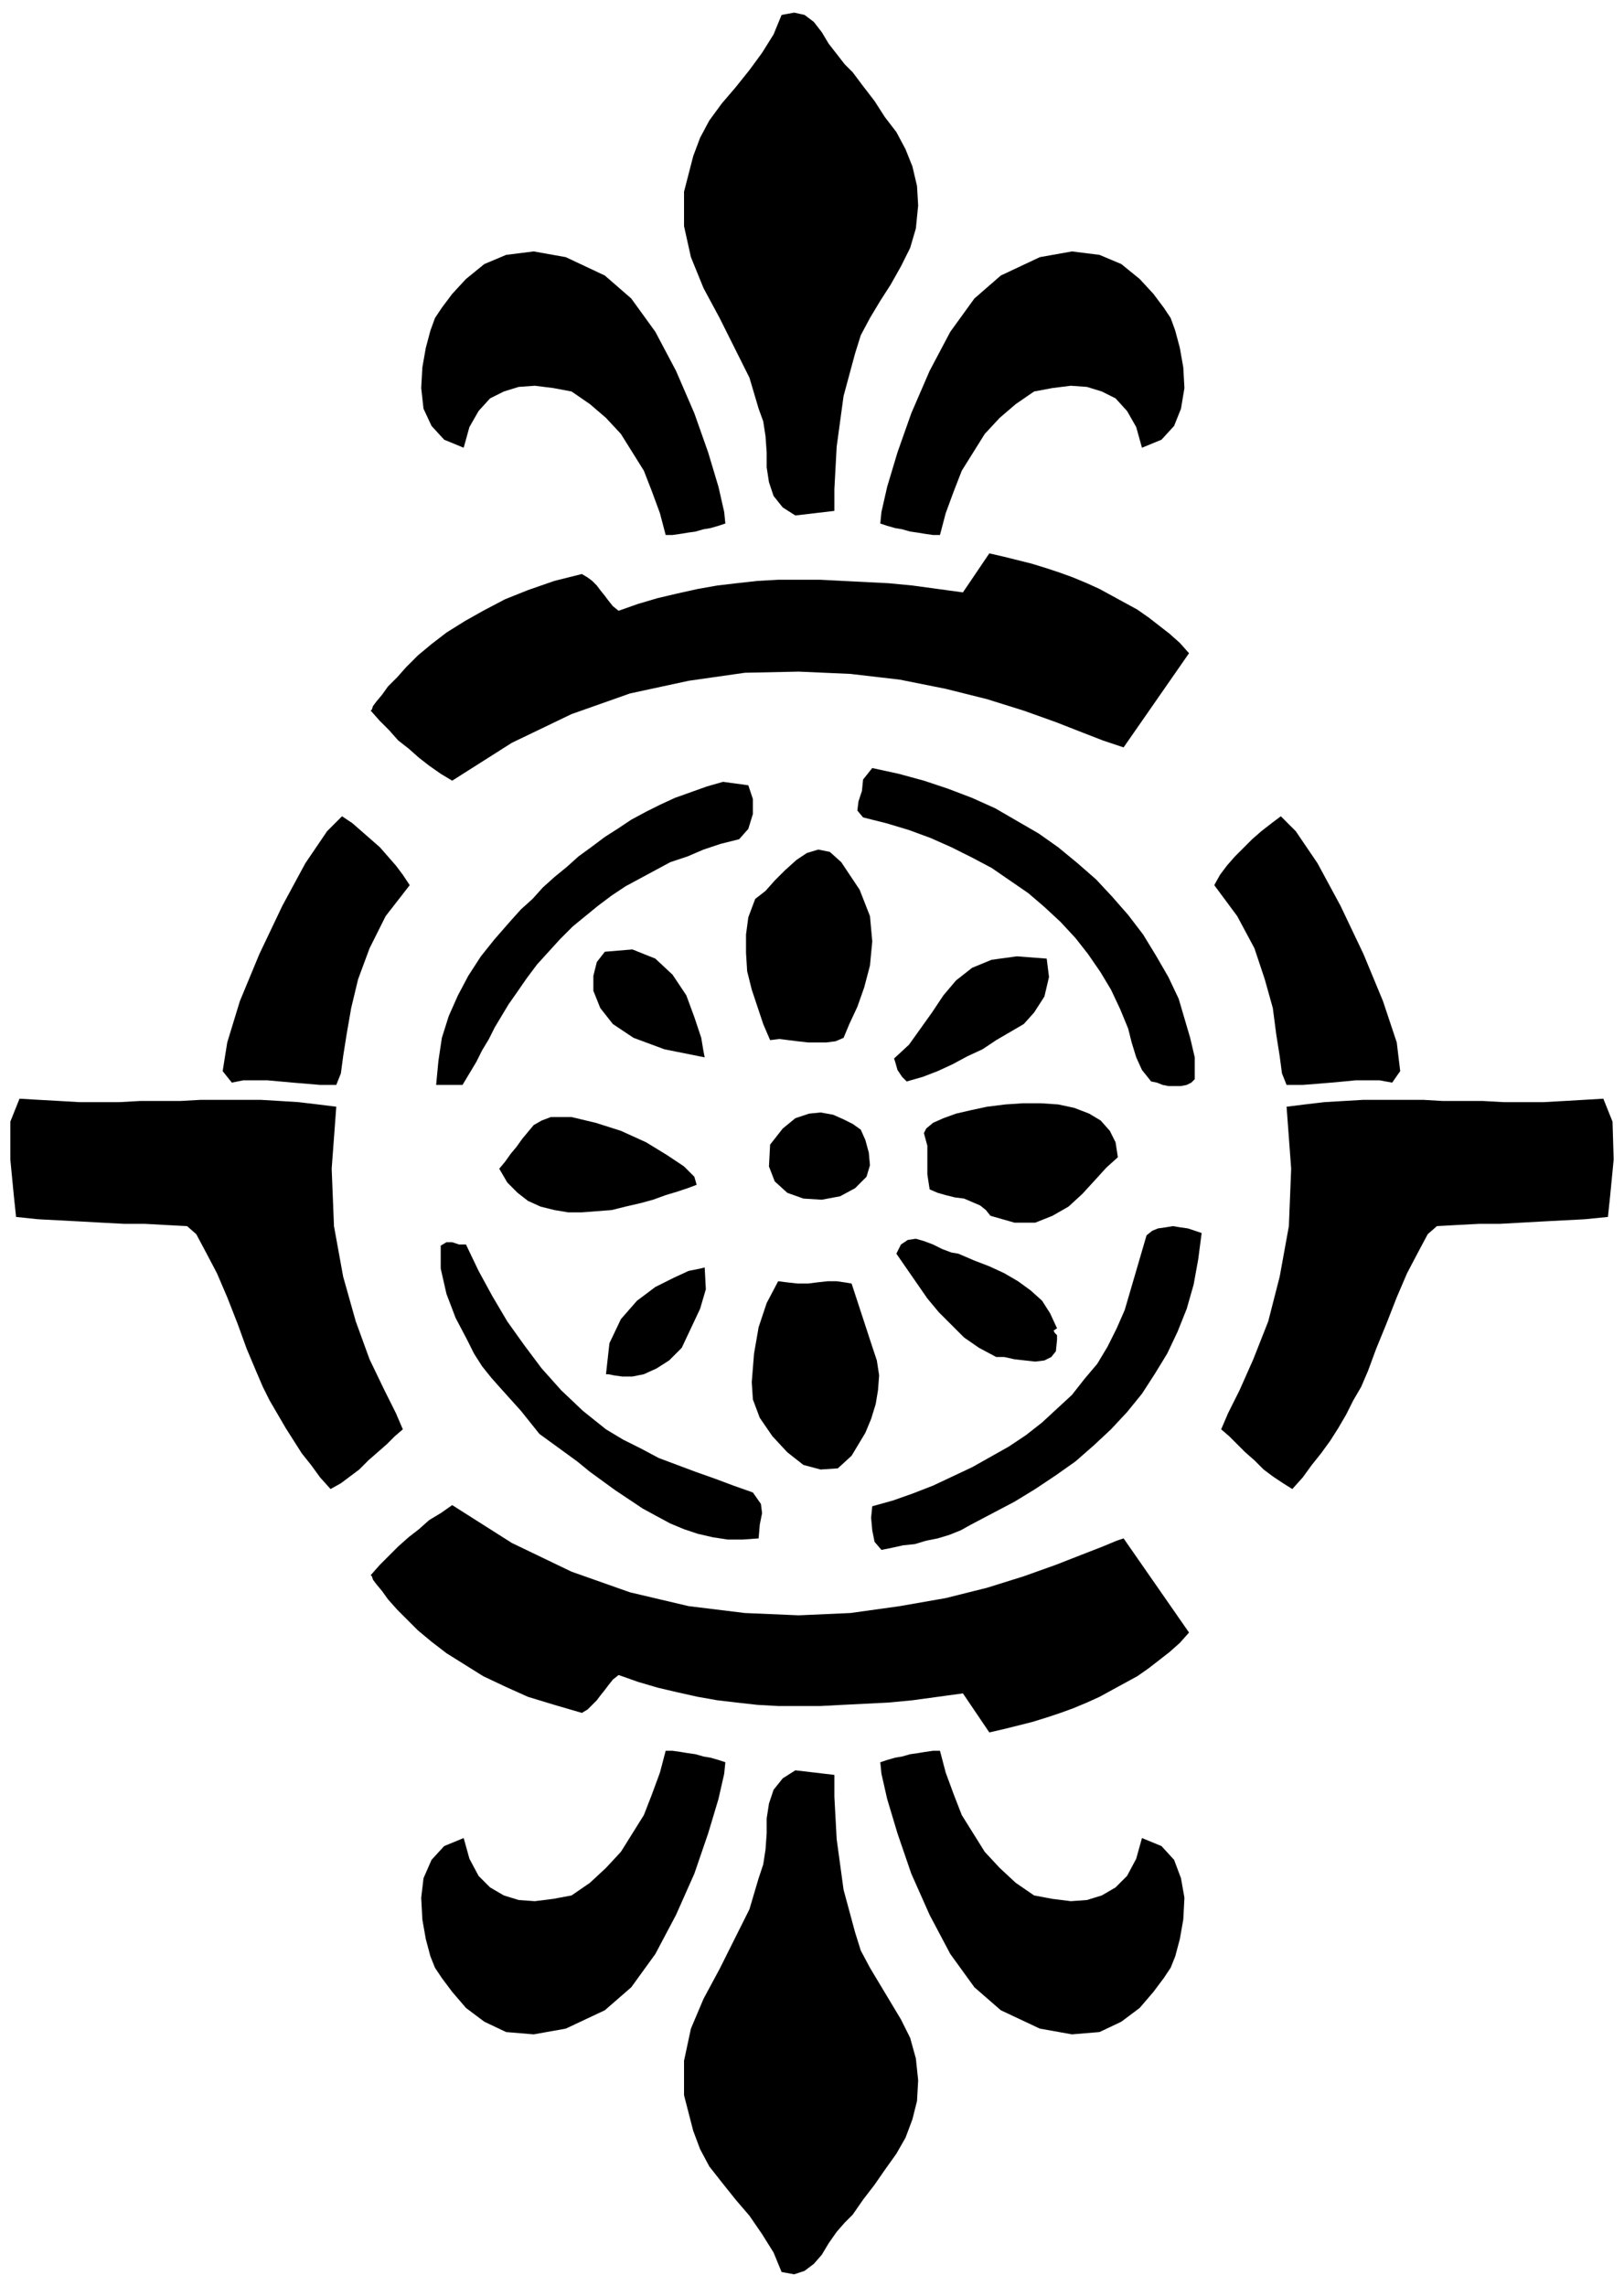
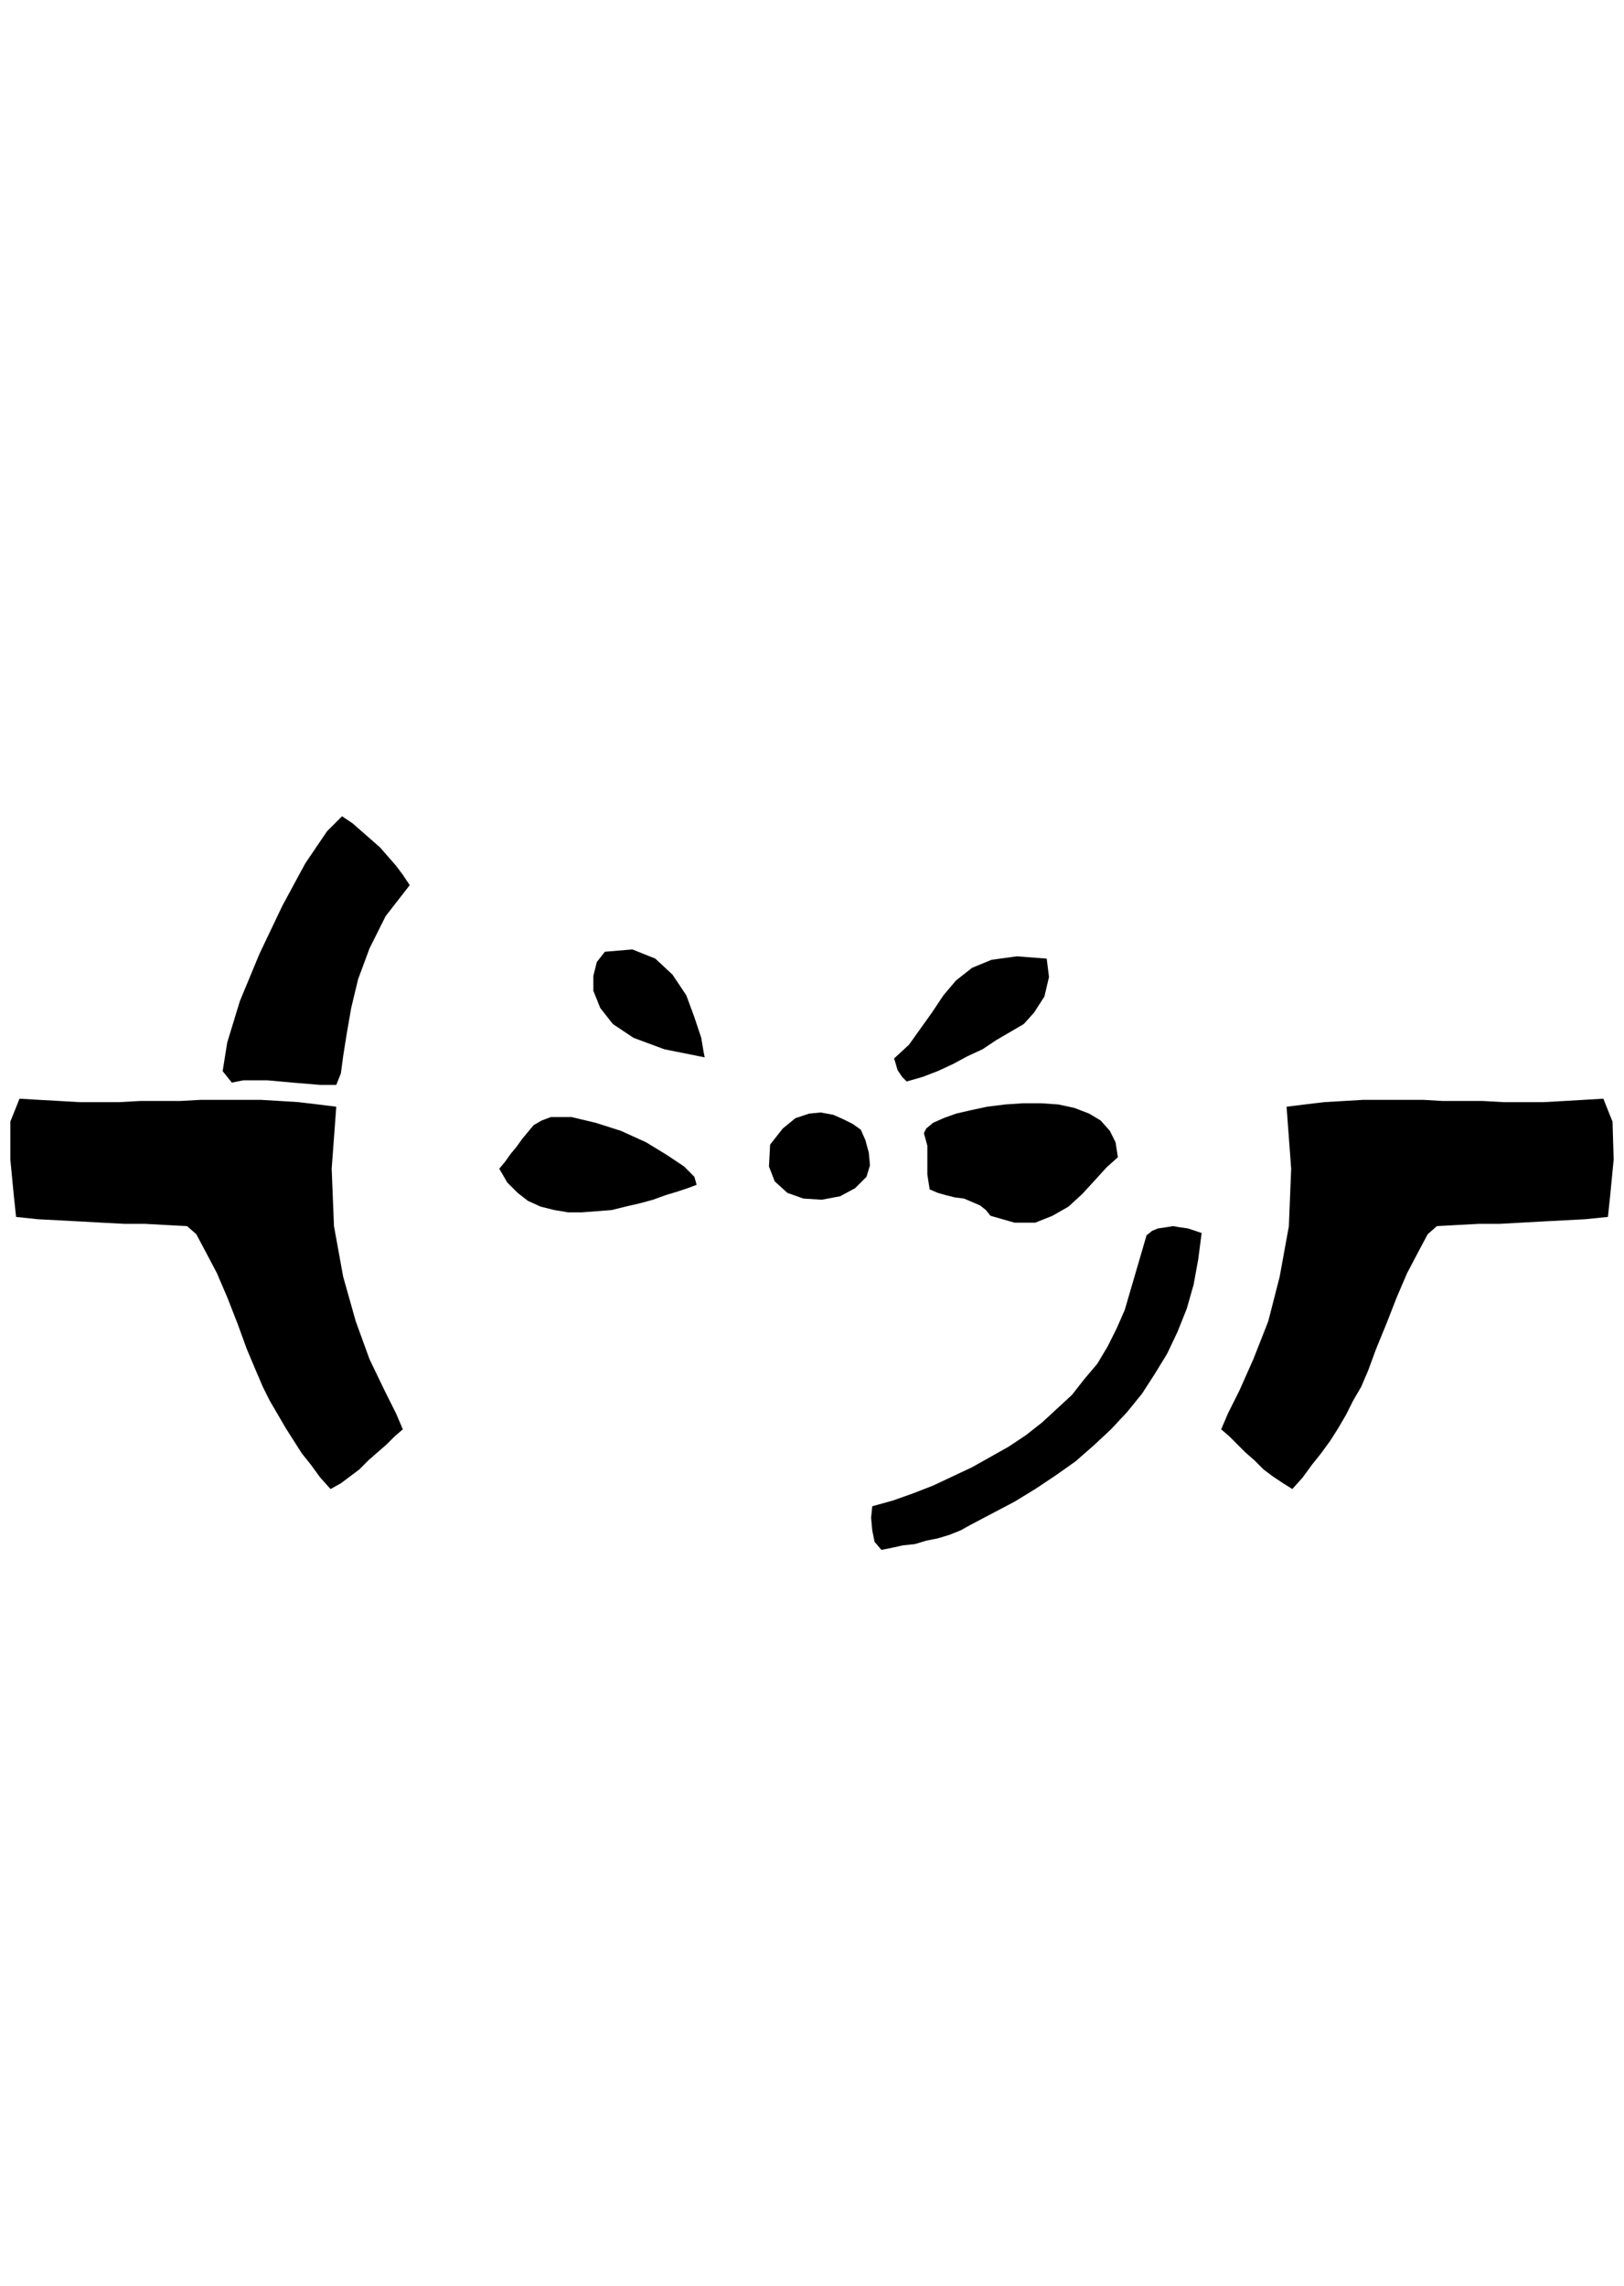
<svg xmlns="http://www.w3.org/2000/svg" width="135.84" height="1.991in" fill-rule="evenodd" stroke-linecap="round" preserveAspectRatio="none" viewBox="0 0 1415 1991">
  <style>.pen1{stroke:none}.brush2{fill:#000}</style>
-   <path d="m743 63 9 12 10 13 9 14 10 13 8 15 6 15 4 17 1 17-2 20-5 17-8 16-9 16-9 14-9 15-8 15-5 16-10 37-6 44-2 37v19l-34 4-11-7-8-10-4-12-2-13v-13l-1-14-2-13-4-11-8-27-13-26-13-26-14-26-11-27-6-27v-30l8-31 6-16 8-15 11-15 12-14 12-15 11-15 10-16 7-17 11-2 9 2 8 6 7 9 6 10 7 9 7 9 7 7zm277 214 4 11 4 15 3 17 1 18-3 18-6 15-11 12-17 7-5-18-8-14-10-11-12-6-13-4-14-1-16 2-16 3-16 11-14 12-13 14-10 16-10 16-7 18-7 19-5 19h-6l-7-1-6-1-7-1-7-2-6-1-7-2-6-2 1-10 5-22 9-30 12-34 16-37 18-34 21-29 23-20 34-16 28-5 24 3 19 8 16 13 12 13 9 12 6 9zm-641 0-4 11-4 15-3 17-1 18 2 18 7 15 11 12 17 7 5-18 8-14 10-11 12-6 13-4 14-1 16 2 16 3 16 11 14 12 13 14 10 16 10 16 7 18 7 19 5 19h6l7-1 6-1 7-1 7-2 6-1 7-2 6-2-1-10-5-22-9-30-12-34-16-37-18-34-21-29-23-20-34-16-28-5-24 3-19 8-16 13-12 13-9 12-6 9zm657 292-57 82-6-2-12-4-18-7-23-9-28-10-32-10-36-9-40-8-43-5-45-2-47 1-49 7-51 11-51 18-52 25-52 33-10-6-10-7-9-7-9-8-9-7-8-9-8-8-8-9 1-1 1-3 3-4 5-6 5-7 8-8 8-9 10-10 12-10 13-10 16-10 16-9 19-10 20-8 23-8 24-6 5 3 4 3 4 4 3 4 4 5 3 4 4 5 5 4 17-6 17-5 17-4 18-4 17-3 17-2 18-2 18-1h37l19 1 20 1 20 1 21 2 22 3 22 3 23-34 13 3 12 3 12 3 13 4 12 4 11 4 12 5 11 5 11 6 11 6 11 6 10 7 9 7 9 7 9 8 8 9zM743 1929l9-13 10-13 9-13 10-14 8-14 6-16 4-16 1-18-2-19-5-18-8-16-9-15-9-15-9-15-8-15-5-16-10-37-6-44-2-37v-19l-34-4-11 7-8 10-4 12-2 13v13l-1 14-2 13-4 12-8 27-13 26-13 26-14 26-11 26-6 28v30l8 31 6 16 8 15 11 14 12 15 12 14 11 16 10 16 7 17 11 2 9-3 8-6 7-8 6-10 7-10 7-8 7-7zm277-215 4-10 4-15 3-17 1-19-3-17-6-16-11-12-17-7-5 18-8 15-10 10-12 7-13 4-14 1-16-2-16-3-16-11-14-13-13-14-10-16-10-16-7-18-7-19-5-19h-6l-7 1-6 1-7 1-7 2-6 1-7 2-6 2 1 10 5 22 9 30 12 35 16 36 18 34 21 29 23 20 34 16 28 5 24-2 19-9 16-12 12-14 9-12 6-9zm-641 0-4-10-4-15-3-17-1-19 2-17 7-16 11-12 17-7 5 18 8 15 10 10 12 7 13 4 14 1 16-2 16-3 16-11 14-13 13-14 10-16 10-16 7-18 7-19 5-19h6l7 1 6 1 7 1 7 2 6 1 7 2 6 2-1 10-5 22-9 30-12 35-16 36-18 34-21 29-23 20-34 16-28 5-24-2-19-9-16-12-12-14-9-12-6-9zm657-292-57-82-6 2-12 5-18 7-23 9-28 10-32 10-36 9-40 7-43 6-45 2-47-2-49-6-51-12-51-18-52-25-52-33-10 7-10 6-9 8-9 7-9 8-8 8-8 8-8 9 1 1 1 3 3 4 5 6 5 7 8 9 8 8 10 10 12 10 13 10 16 10 16 10 19 9 20 9 23 7 24 7 5-3 4-4 4-4 3-4 4-5 3-4 4-5 5-4 17 6 17 5 17 4 18 4 17 3 17 2 18 2 18 1h37l19-1 20-1 20-1 21-2 22-3 22-3 23 34 13-3 12-3 12-3 13-4 12-4 11-4 12-5 11-5 11-6 11-6 11-6 10-7 9-7 9-7 9-8 8-9zm-9-552 5 17 5 17 4 17v19l-3 3-4 2-5 1h-11l-5-1-5-2-5-1-8-10-5-11-4-13-3-12-7-17-8-17-9-15-11-16-11-14-13-14-14-13-14-12-16-11-16-11-17-9-18-9-18-8-19-7-20-6-20-5-5-6 1-8 3-9 1-10 8-10 23 5 22 6 21 7 21 8 20 9 19 11 19 11 17 12 17 14 16 14 14 15 14 16 13 17 11 18 11 19 9 19zM652 684l4 12v13l-4 13-8 9-16 4-15 5-14 6-15 5-13 7-13 7-13 7-12 8-12 9-11 9-11 9-11 11-10 11-10 11-9 12-9 13-7 10-6 10-6 10-5 10-6 10-5 10-6 10-6 10h-23l2-21 3-20 6-19 8-18 9-17 11-17 12-15 14-16 9-10 10-9 9-10 10-9 11-9 10-9 11-8 12-9 11-7 12-8 13-7 12-6 13-6 14-5 14-5 14-4 22 3zm561 259-11-2h-21l-10 1-11 1-12 1-13 1h-14l-4-10-2-15-3-19-3-23-7-25-9-27-15-28-20-27 5-9 6-8 7-8 8-8 7-7 8-7 9-7 8-6 13 13 19 28 20 37 20 42 17 41 12 36 3 25-7 10zm-478-39-7 3-8 1h-16l-9-1-8-1-8-1-8 1-6-14-5-15-5-15-4-16-1-16v-16l2-15 6-16 9-7 8-9 9-9 10-9 9-6 10-3 10 2 10 9 16 24 9 23 2 22-2 21-5 19-6 17-7 15-5 12z" class="pen1 brush2" />
  <path d="m614 921-35-7-27-10-18-12-11-14-6-15v-13l3-12 7-9 24-2 20 8 15 14 12 18 7 19 6 18 2 12 1 5zm298-86 2 16-4 17-9 14-9 10-12 7-12 7-12 8-13 6-13 7-13 6-13 5-14 4-4-4-4-6-2-7-1-3 13-12 10-14 10-14 10-15 11-13 14-11 17-7 22-3 26 2zm485 122 8 20 1 33-3 31-2 19-20 2-19 1-19 1-18 1-18 1h-18l-19 1-18 1-8 7-8 15-10 19-9 21-9 23-9 22-7 19-6 14-7 12-6 12-7 12-7 11-8 11-8 10-8 11-9 10-8-5-9-6-8-6-8-8-8-7-7-7-7-7-7-6 6-14 10-20 12-27 13-33 10-39 8-44 2-50-4-54 16-2 17-2 17-1 17-1h52l17 1h35l18 1h35l18-1 17-1 17-1zM202 943l10-2h21l11 1 11 1 12 1 12 1h14l4-10 2-15 3-19 4-23 6-25 10-27 14-28 21-27-6-9-6-8-7-8-7-8-8-7-8-7-8-7-9-6-13 13-19 28-20 37-20 42-17 41-11 36-4 25 8 10zM17 957l-8 20v33l3 31 2 19 19 2 19 1 19 1 18 1 19 1h18l18 1 19 1 8 7 8 15 10 19 9 21 9 23 8 22 8 19 6 14 6 12 7 12 7 12 7 11 7 11 8 10 8 11 9 10 9-5 8-6 8-6 8-8 8-7 8-7 7-7 7-6-6-14-10-20-13-27-12-33-11-39-8-44-2-50 4-54-16-2-17-2-16-1-17-1h-52l-18 1h-35l-18 1H69l-17-1-18-1-17-1zm957 51-10 9-10 11-11 12-12 11-14 8-15 6h-18l-21-6-4-5-5-4-7-3-7-3-8-1-8-2-7-2-7-3-2-13v-25l-3-11 2-4 6-5 9-4 11-4 13-3 14-3 16-2 15-1h16l15 1 14 3 13 5 10 6 8 9 5 10 2 13zm-224-24 4 9 3 11 1 11-3 10-10 10-13 7-16 3-16-1-14-5-11-10-5-13 1-19 11-14 11-9 12-4 10-1 11 2 9 4 8 4 7 5zm-143 48-8 3-9 3-10 3-11 4-11 3-13 3-12 3-13 1-13 1h-12l-12-2-12-3-11-5-9-7-9-9-7-12 5-6 5-7 5-6 5-7 5-6 5-6 7-4 8-3h18l21 5 22 7 22 10 18 11 15 10 9 9 2 7zm440 42-3 23-4 22-6 21-8 20-9 19-11 18-11 17-13 16-14 15-15 14-16 14-17 12-18 12-18 11-19 10-19 10-9 5-10 4-10 3-10 2-10 3-10 1-9 2-10 2-6-7-2-10-1-11 1-10 18-5 17-6 18-7 17-8 17-8 16-9 16-9 15-10 14-11 13-12 13-12 11-14 11-13 9-15 8-16 7-16 19-65 5-4 5-2 7-1 6-1 6 1 7 1 6 2 6 2z" class="pen1 brush2" />
-   <path d="m921 1157-3 2 1 2 2 2v4l-1 10-4 5-6 3-8 1-9-1-9-1-9-2h-7l-15-8-13-9-11-11-11-11-10-12-9-13-9-13-9-13 4-8 6-4 7-1 7 2 8 3 8 4 8 3 6 1 14 6 13 5 13 6 12 7 11 8 10 9 7 11 6 13zm-515-73 11 23 12 22 13 22 15 21 15 20 17 19 19 18 20 16 15 9 16 8 15 8 16 6 16 6 17 6 16 6 17 6 7 10 1 8-2 10-1 12-14 1h-13l-13-2-13-3-12-4-12-5-13-7-11-6-12-8-12-8-11-8-11-8-11-9-11-8-11-8-11-8-8-10-8-10-9-10-9-10-8-9-8-10-7-11-6-12-10-19-8-21-5-22v-20l5-3h5l6 2h6z" class="pen1 brush2" />
-   <path d="m594 1174-11 11-11 7-11 5-10 2h-9l-7-1-5-1h-2l3-27 10-21 14-16 16-12 16-8 13-6 10-2 4-1 1 19-5 17-8 17-8 17zm166-1 4 12 2 13-1 13-2 12-4 13-5 12-6 10-6 10-12 11-15 1-15-4-14-11-13-14-11-16-6-16-1-15 2-25 4-23 7-21 10-19 8 1 9 1h9l8-1 9-1h8l7 1 6 1 18 55z" class="pen1 brush2" />
</svg>